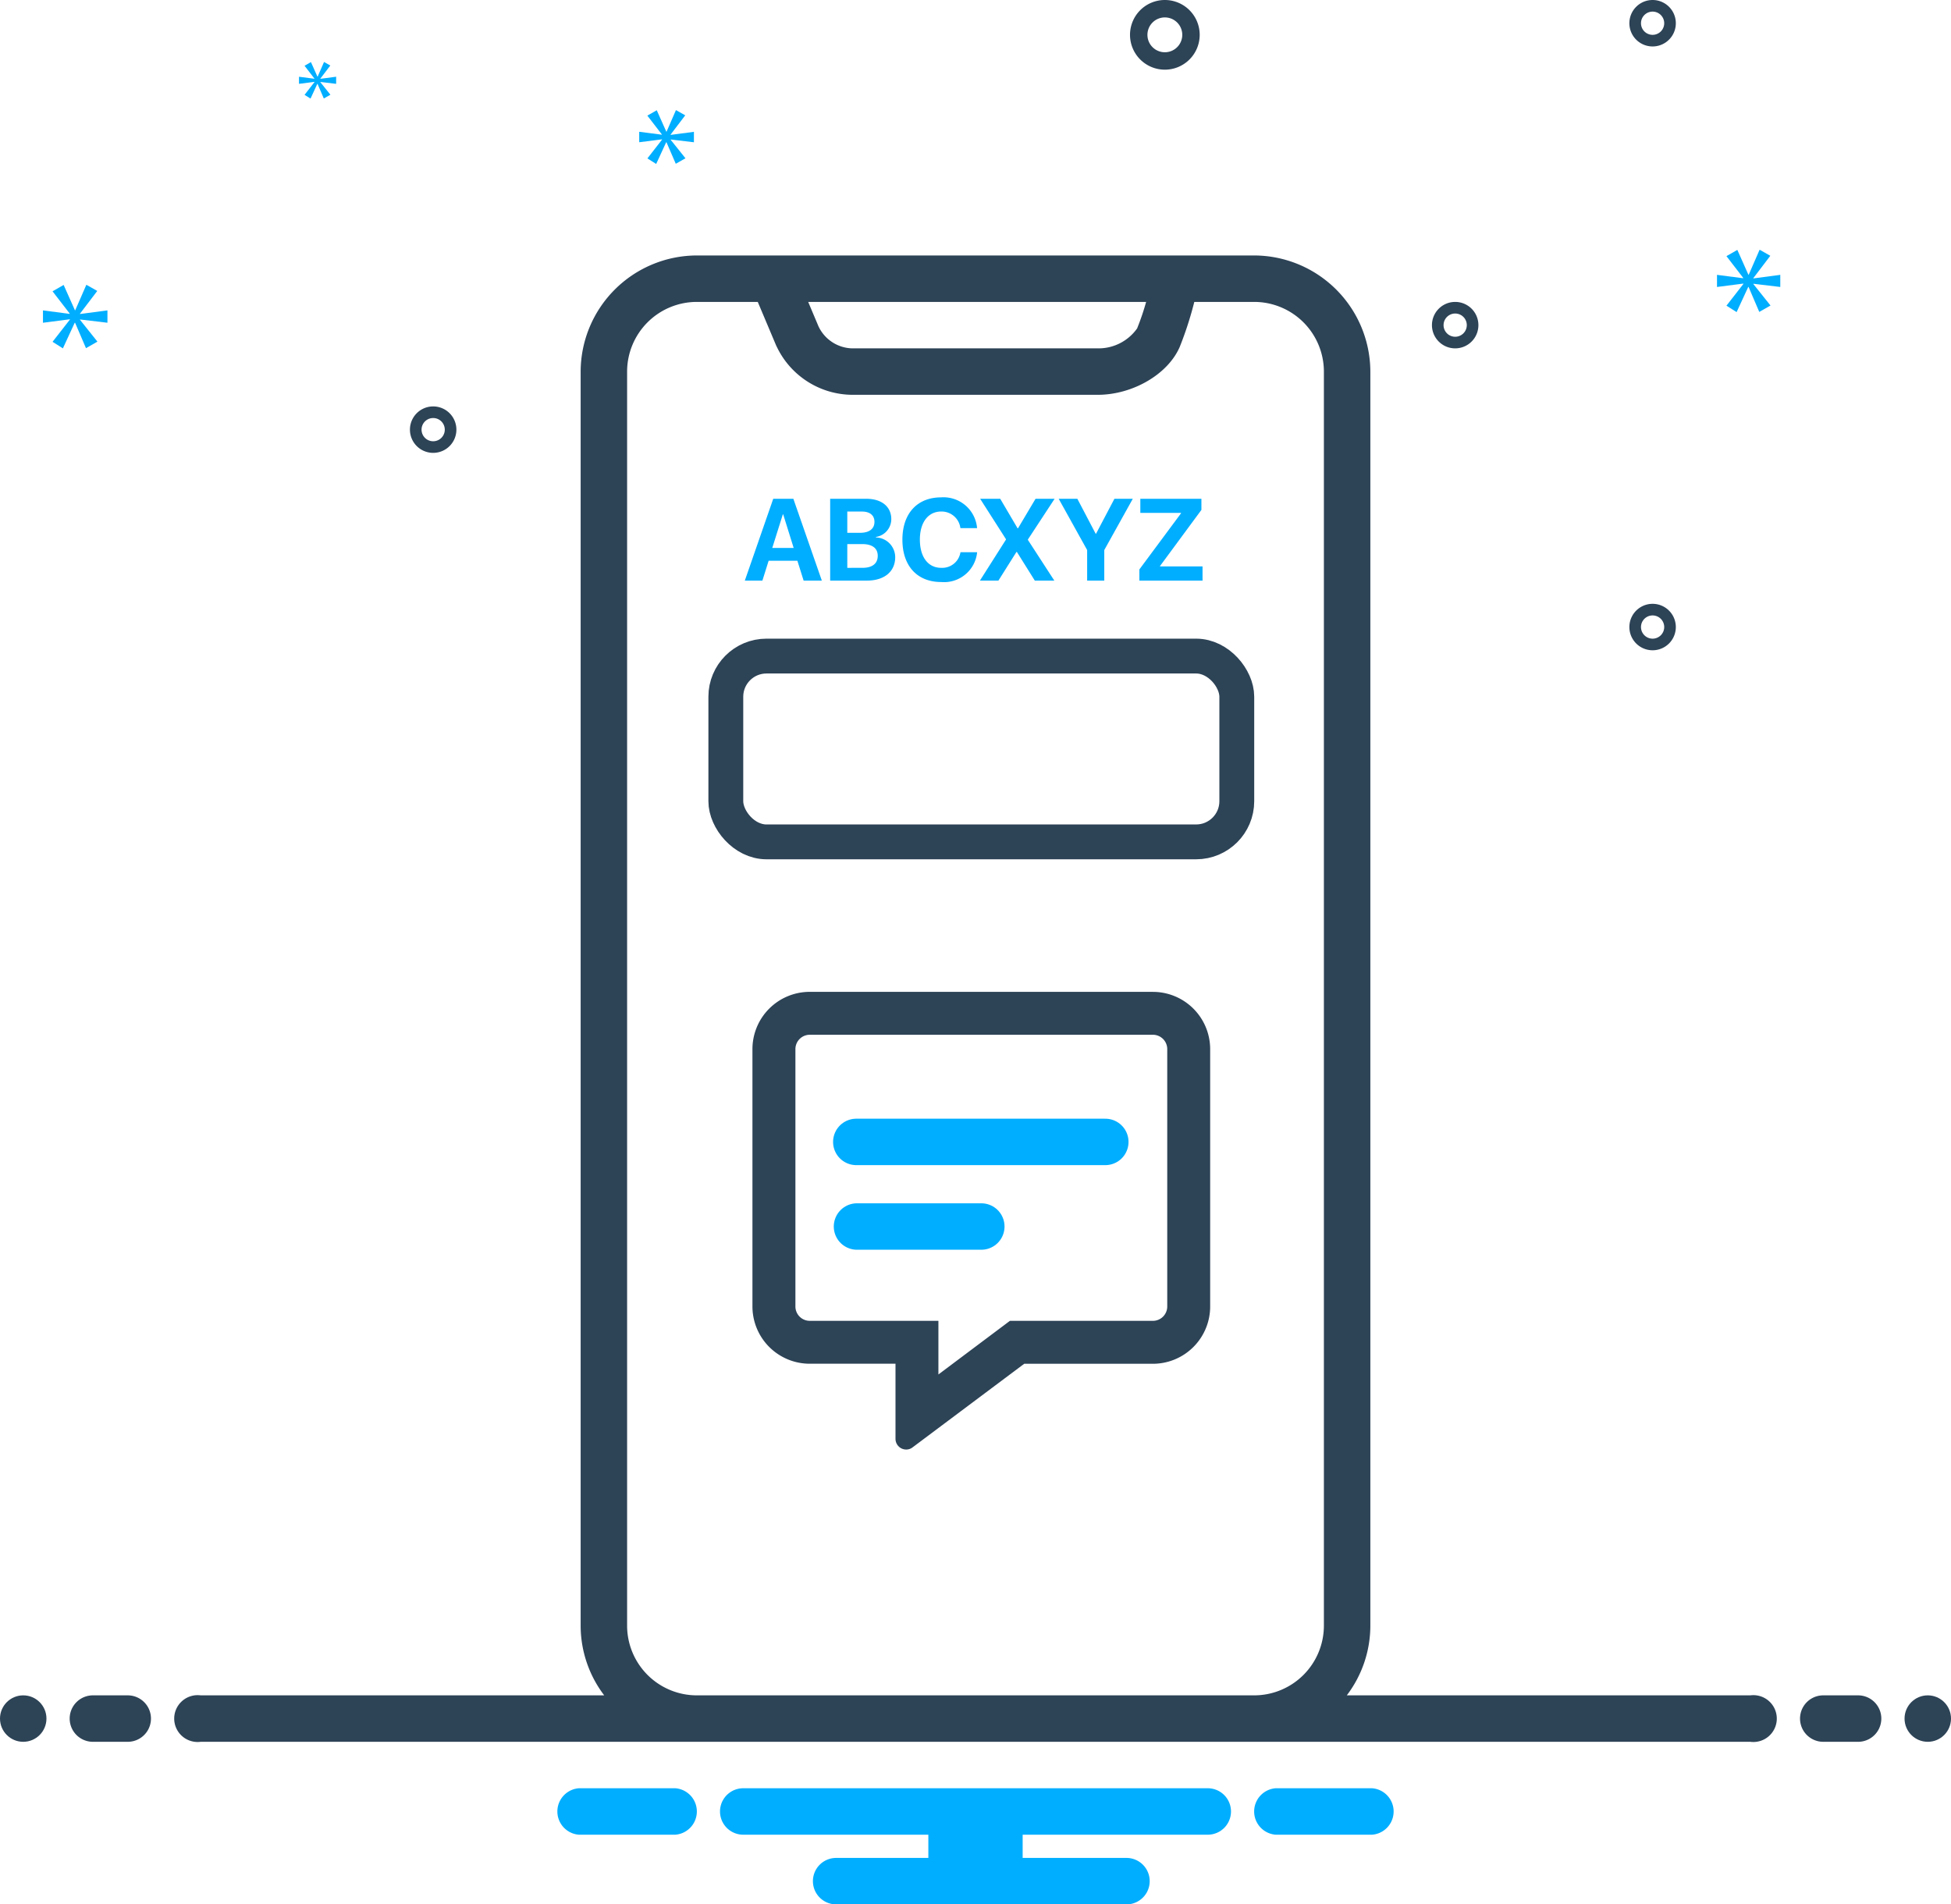
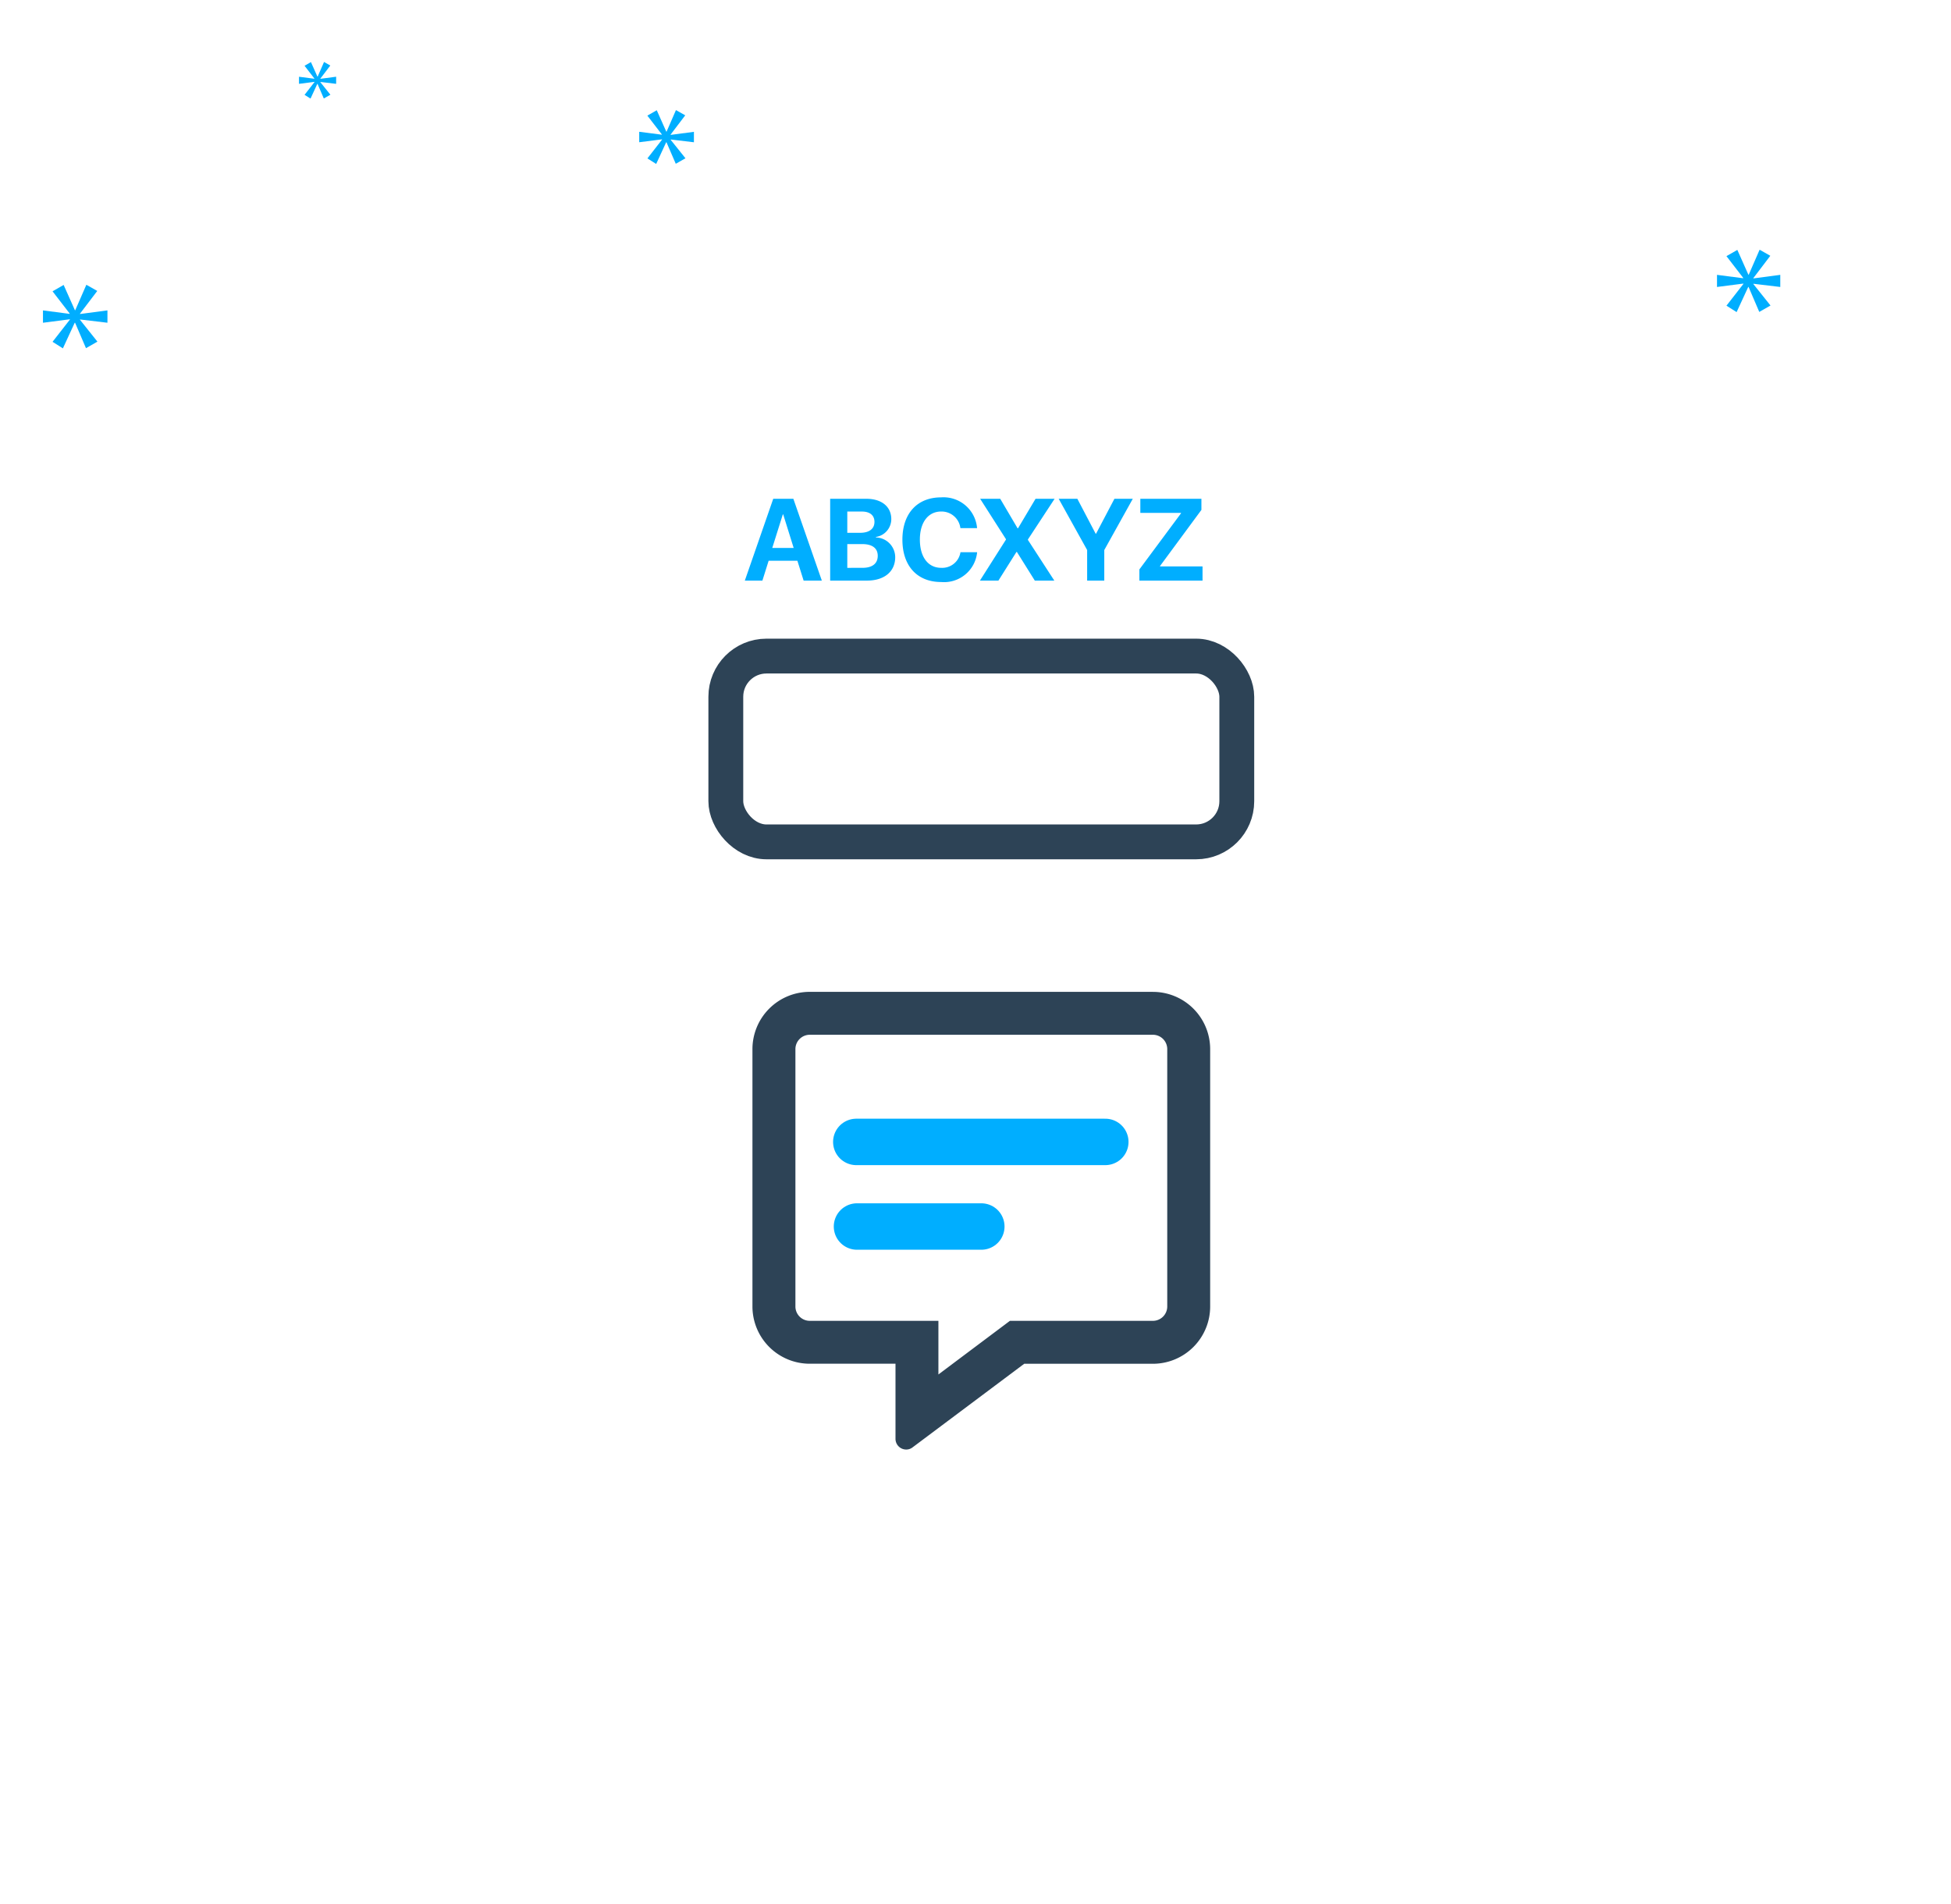
<svg xmlns="http://www.w3.org/2000/svg" width="168" height="164" viewBox="0 0 168 164">
  <g transform="translate(-8124 -15354)">
    <g transform="translate(8124 15352)">
-       <circle cx="2" cy="2" r="2" transform="translate(0 148)" fill="#2d4356" />
-       <path d="M11,148H8a2,2,0,0,0,0,4h3a2,2,0,0,0,0-4Zm149,0h-3a2,2,0,0,0,0,4h3a2,2,0,0,0,0-4Z" fill="#2d4356" />
-       <circle cx="2" cy="2" r="2" transform="translate(164 148)" fill="#2d4356" />
-       <path d="M118.154,156h-8.308a2.006,2.006,0,0,0,0,4h8.308a2.006,2.006,0,0,0,0-4Zm-60,0H49.846a2.006,2.006,0,0,0,0,4h8.308a2.006,2.006,0,0,0,0-4ZM104,156H64a2,2,0,0,0,0,4H79.94v2H72a2,2,0,0,0,0,4H97a2,2,0,0,0,0-4H88.06v-2H104a2,2,0,0,0,0-4Z" fill="#00aeff" />
-       <path d="M150.721,148H115.972A9.924,9.924,0,0,0,118,142V34a10.029,10.029,0,0,0-10-10H60A10.029,10.029,0,0,0,50,34V142a9.924,9.924,0,0,0,2.028,6H17.279a2.017,2.017,0,1,0,0,4H150.721a2.017,2.017,0,1,0,0-4ZM98.693,28a21.85,21.85,0,0,1-.776,2.283A4.074,4.074,0,0,1,94.52,32H73.374a3.3,3.3,0,0,1-2.891-1.889L69.593,28ZM60,148a6.007,6.007,0,0,1-6-6V34a6.007,6.007,0,0,1,6-6h5.251l1.593,3.777.1.2A7.253,7.253,0,0,0,73.374,36H94.52c3.037,0,6.082-1.79,7.082-4.163A30.589,30.589,0,0,0,102.841,28H108a6.007,6.007,0,0,1,6,6V142a6.007,6.007,0,0,1-6,6ZM100.305,8a3,3,0,1,0-3-3,3,3,0,0,0,3,3Zm0-4.5a1.5,1.5,0,1,1-1.5,1.5,1.5,1.5,0,0,1,1.5-1.5Zm42,50.5a2,2,0,1,0,2,2A2,2,0,0,0,142.3,54Zm0,3a1,1,0,1,1,1-1A1,1,0,0,1,142.3,57Zm-17-29a2,2,0,1,0,2,2,2,2,0,0,0-2-2Zm0,3a1,1,0,1,1,1-1A1,1,0,0,1,125.305,31Zm17-29a2,2,0,1,0,2,2,2,2,0,0,0-2-2Zm0,3a1,1,0,1,1,1-1A1,1,0,0,1,142.3,5ZM39.3,39a2,2,0,1,0-2,2A2,2,0,0,0,39.3,39Zm-3,0a1,1,0,1,1,1,1A1,1,0,0,1,36.3,39Z" fill="#2d4356" />
      <path d="M6.888,29.011l1.487-1.955-.939-.532-.955,2.19H6.45l-.97-2.175-.955.548L6,29v.031l-2.3-.3v1.064l2.316-.3v.031L4.525,31.436,5.416,32l1.018-2.206h.031l.939,2.19.986-.563-1.5-1.878v-.031l2.362.282V28.73l-2.362.312Z" fill="#00aeff" />
      <path d="M27.081,9.067l-.856,1.1.514.324.586-1.27h.017l.541,1.261.568-.324-.865-1.082V9.057l1.36.163V8.607l-1.36.18V8.769l.856-1.126-.54-.306L27.352,8.6h-.018l-.559-1.253-.55.316.847,1.1v.018l-1.325-.171V9.22l1.334-.171Z" fill="#00aeff" />
      <path d="M153.3,26.713V25.67l-2.317.307v-.031l1.458-1.918-.921-.522-.936,2.148h-.031l-.951-2.133-.937.538,1.443,1.872v.031l-2.257-.292v1.043l2.272-.291v.031l-1.458,1.872.875.553,1-2.165h.03l.921,2.149.967-.552-1.473-1.842v-.031Z" fill="#00aeff" />
      <path d="M57.748,13.586l1.258-1.655-.8-.45L57.4,13.334h-.027l-.82-1.84-.809.464,1.245,1.615V13.6l-1.946-.251v.9L57.006,14v.027l-1.258,1.615.755.477.861-1.867h.026l.8,1.853.834-.476-1.271-1.589v-.027l2,.239v-.9l-2,.264Z" fill="#00aeff" />
    </g>
    <g transform="translate(8185 15409)" fill="none" stroke="#2d4356" stroke-width="3">
      <rect width="47" height="19" rx="5" stroke="none" />
      <rect x="1.5" y="1.5" width="44" height="16" rx="3.5" fill="none" />
    </g>
    <path d="M5.2,0H6.768L4.316-7.046H2.583L.137,0H1.65l.537-1.709H4.663ZM3.408-5.7h.034l.9,2.886H2.5ZM10.649,0c1.5,0,2.437-.776,2.437-2.017a1.709,1.709,0,0,0-1.66-1.7V-3.76a1.554,1.554,0,0,0,1.323-1.528c0-1.079-.83-1.758-2.153-1.758H7.485V0ZM8.96-5.947h1.255c.688,0,1.084.322,1.084.889,0,.6-.449.942-1.235.942H8.96Zm0,4.849V-3.145h1.279c.869,0,1.343.352,1.343,1.011S11.123-1.1,10.273-1.1ZM17.041.122a2.859,2.859,0,0,0,3.1-2.568H18.706A1.591,1.591,0,0,1,17.046-1.1c-1.128,0-1.836-.928-1.836-2.432,0-1.484.718-2.417,1.831-2.417A1.632,1.632,0,0,1,18.7-4.517h1.436a2.9,2.9,0,0,0-3.1-2.651C15-7.168,13.706-5.8,13.706-3.525S14.99.122,17.041.122ZM20.381,0h1.592l1.553-2.466h.039L25.107,0h1.68L24.512-3.506V-3.54l2.3-3.506H25.171L23.662-4.507h-.039L22.129-7.046H20.4l2.222,3.477v.039ZM31.089,0V-2.632l2.456-4.414H31.963L30.381-4.038h-.034L28.77-7.046H27.163l2.451,4.414V0Zm3.022,0h5.439V-1.221H35.889v-.034l3.564-4.834v-.957H34.194V-5.83h3.5v.039L34.111-.962Z" transform="translate(8188 15404)" fill="#00aeff" />
    <g transform="translate(8188.793 15439.416)">
      <path d="M34.487-172.375H4.927A4.932,4.932,0,0,0,0-167.448v22.171a4.932,4.932,0,0,0,4.927,4.927h7.391v6.466a.921.921,0,0,0,.27.653.921.921,0,0,0,.653.27.883.883,0,0,0,.546-.185l9.615-7.2H34.487a4.932,4.932,0,0,0,4.927-4.927v-22.173a4.932,4.932,0,0,0-4.927-4.927Zm1.231,27.1a1.235,1.235,0,0,1-1.231,1.231H22.171l-.985.739-5.173,3.88v-4.619H4.927A1.235,1.235,0,0,1,3.7-145.276v-22.172a1.235,1.235,0,0,1,1.231-1.231H34.487a1.235,1.235,0,0,1,1.231,1.231Z" transform="translate(0 172.375)" fill="#2d4356" />
      <g transform="translate(8.943 12.923)">
        <line x2="21.441" fill="none" stroke="#00aeff" stroke-linecap="round" stroke-width="4" />
        <line x2="10.704" transform="translate(0.06 7.286)" fill="none" stroke="#00aeff" stroke-linecap="round" stroke-width="4" />
      </g>
    </g>
  </g>
</svg>